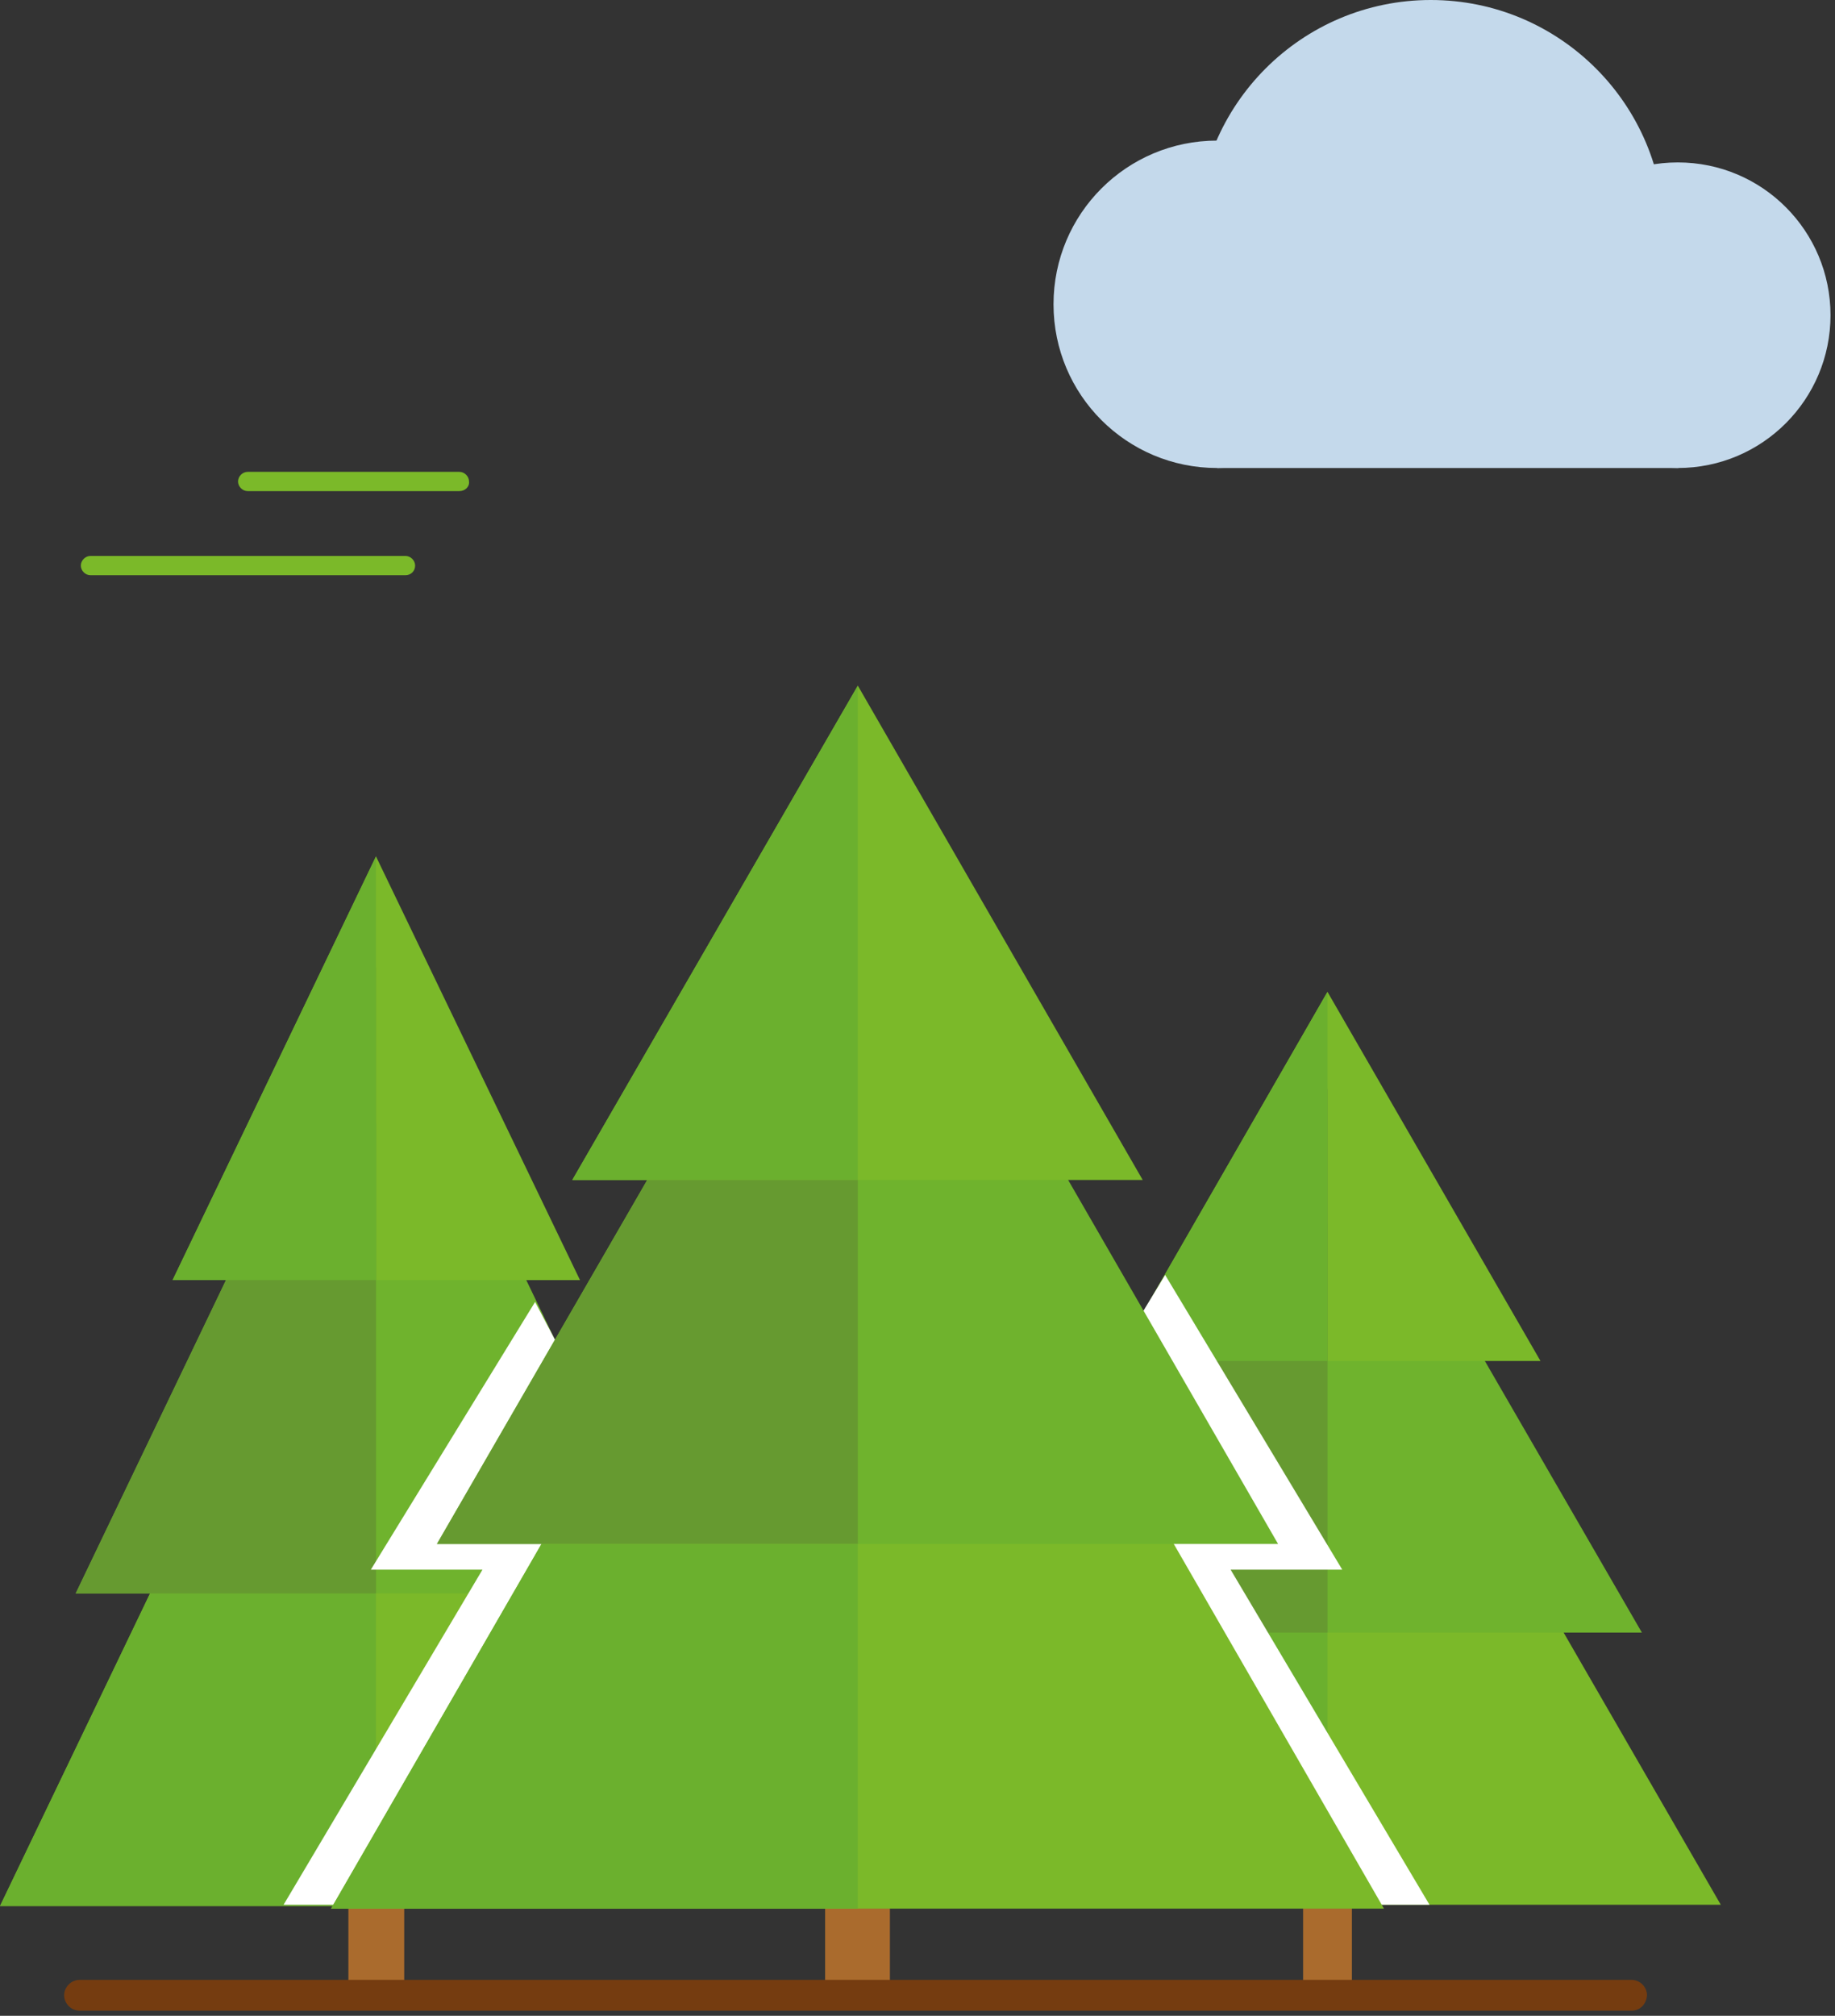
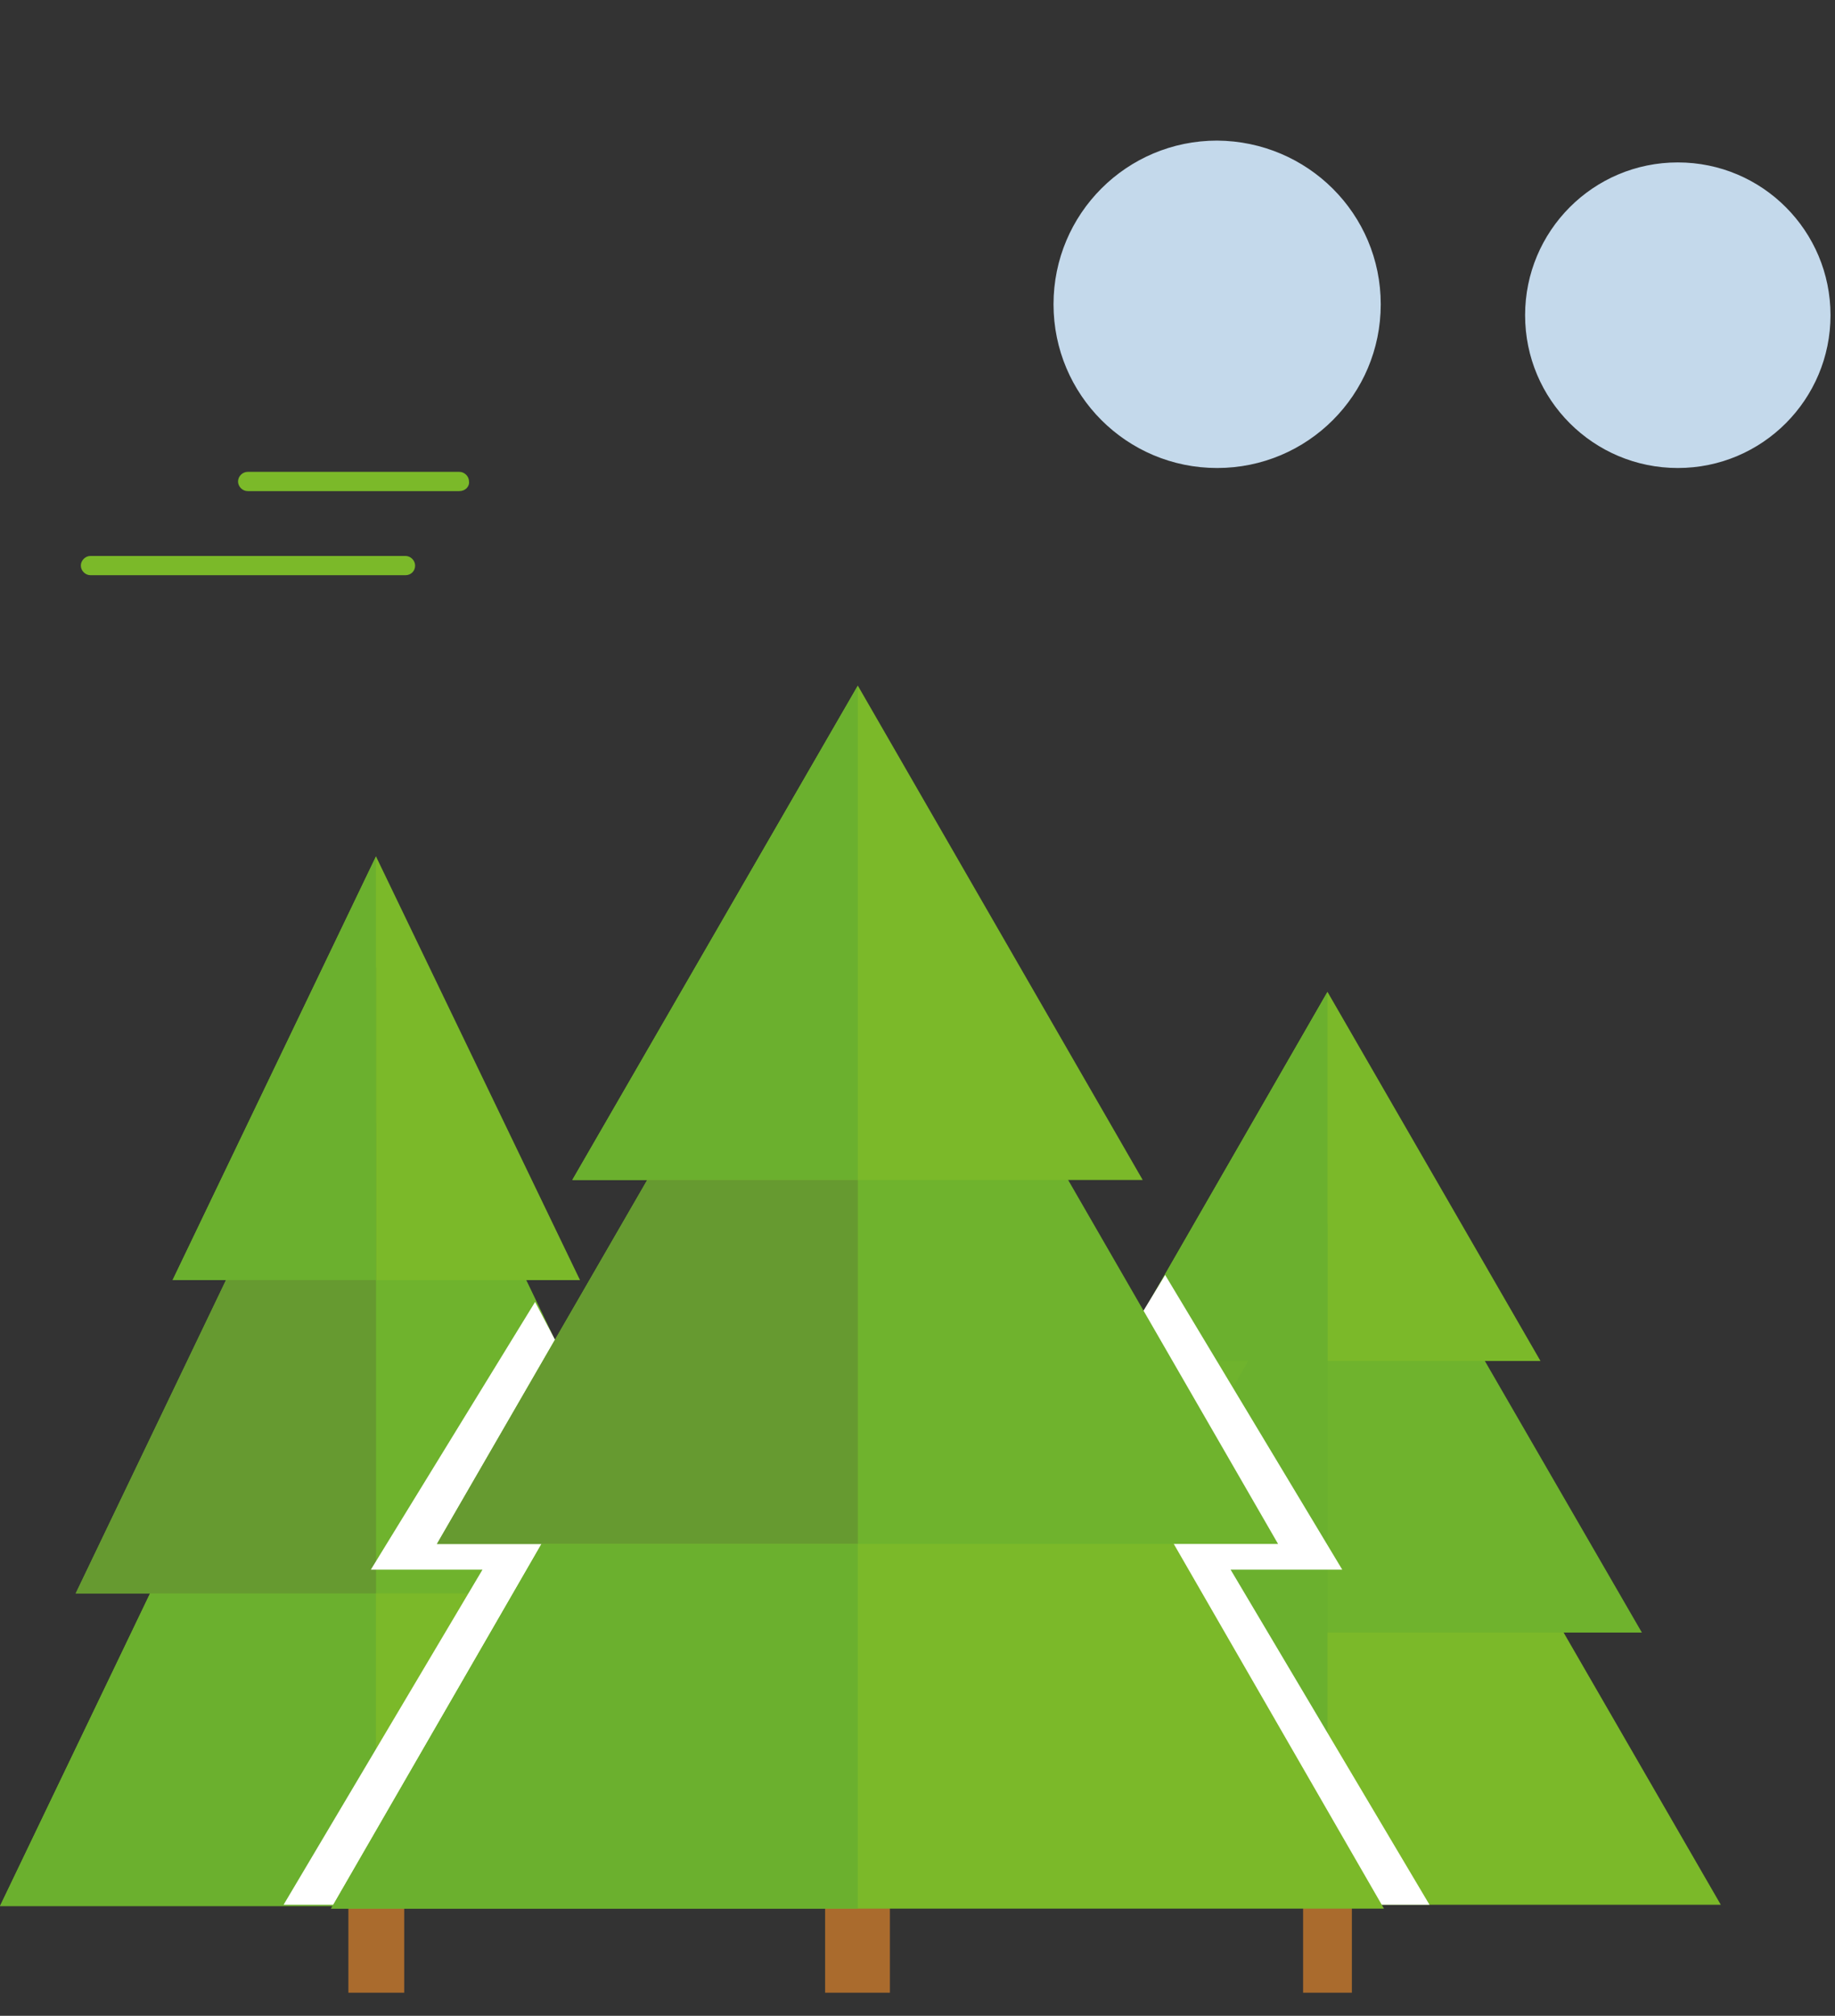
<svg xmlns="http://www.w3.org/2000/svg" width="286" height="314">
  <rect width="100%" height="100%" fill="#333333" stroke="none" />
  <g fill="none" fill-rule="nonzero">
    <path fill="#AA6B2D" d="M54.3 282H63v28.4h-8.7z" />
    <path fill="#7BB929" d="m0 296.9 58.6-122 58.7 122z" />
    <path fill="#6FB32D" d="m11.8 248.2 46.8-97.5 46.9 97.5z" />
    <path fill="#7BB929" d="m26.9 199.4 31.7-66 31.8 66z" />
    <path fill="#6BB02E" d="M58.6 174.9 0 296.9h58.6z" />
    <path fill="#669A30" d="m58.6 150.7-46.8 97.5h46.8z" />
    <path fill="#6BB02E" d="m58.6 133.4-31.7 66h31.7z" />
    <path fill="#AA6B2D" d="M203.1 285.7h7.6v24.7h-7.6z" />
    <path fill="#7BB929" d="m145.6 296.7 61.3-106.1 61.3 106.1z" />
    <path fill="#6FB32D" d="m158 254.3 48.9-84.7 49 84.7z" />
    <path fill="#7BB929" d="m173.8 212 33.1-57.5 33.2 57.5z" />
    <path fill="#6BB02E" d="m206.9 190.6-61.3 106.1h61.3z" />
-     <path fill="#669A30" d="M206.9 169.6 158 254.3h48.9z" />
    <path fill="#6BB02E" d="M206.9 154.5 173.8 212h33.1z" />
    <path fill="#7BB929" d="M63.2 89.6H14.1c-.8 0-1.5-.7-1.5-1.5s.7-1.5 1.5-1.5h49.1c.8 0 1.5.7 1.5 1.5 0 .9-.7 1.5-1.5 1.5ZM71.6 76.5h-33c-.8 0-1.5-.7-1.5-1.5s.7-1.5 1.5-1.5h33c.8 0 1.5.7 1.5 1.5.1.8-.6 1.5-1.5 1.5Z" />
    <path fill="#FFF" d="m83.4 202.8-25.6 41.7h17.4l-31 52.2h11.2l37.2-60.5-6.1-27.5zM181.6 198.6l27.6 45.9h-17.4l31 52.2h-11.2l-36.1-68.6 2.7-23.9z" />
    <path fill="#AA6B2D" d="M128.6 277.3h10.1v33.1h-10.1z" />
    <path fill="#7BB929" d="m51.6 297.3 82.1-142.2 82 142.2z" />
    <path fill="#6FB32D" d="M68.1 240.5 133.7 127l65.5 113.5z" />
    <path fill="#7BB929" d="m89.2 183.8 44.5-77 44.4 77z" />
    <path fill="#6BB02E" d="m133.7 106.8-44.5 77h44.5z" />
    <path fill="#669A30" d="M133.7 183.8h-32.8l-32.8 56.7h65.6v-55z" />
    <path fill="#6BB02E" d="m84.4 240.5-32.8 56.8h82.1v-56.8z" />
    <g fill="#C4D9EB" transform="translate(164.2)">
      <path d="M51 47.4c0 14.1-11.4 25.5-25.5 25.5S0 61.5 0 47.4s11.4-25.5 25.5-25.5C39.6 22 51 33.3 51 47.4ZM121.1 49.1c0 13.1-10.6 23.8-23.8 23.8-13.1 0-23.8-10.6-23.8-23.8 0-13.1 10.6-23.8 23.8-23.8 13.2 0 23.8 10.7 23.8 23.8Z" />
-       <circle cx="58.8" cy="36.4" r="36.4" />
-       <path d="M25.5 72.9h71.9V49.1H24.6z" />
    </g>
-     <path fill="#753C10" d="M254.3 313.2H12.4c-1.3 0-2.4-1.1-2.4-2.4 0-1.3 1.1-2.4 2.4-2.4h241.9c1.3 0 2.4 1.1 2.4 2.4-.1 1.4-1.1 2.4-2.4 2.4Z" />
  </g>
</svg>